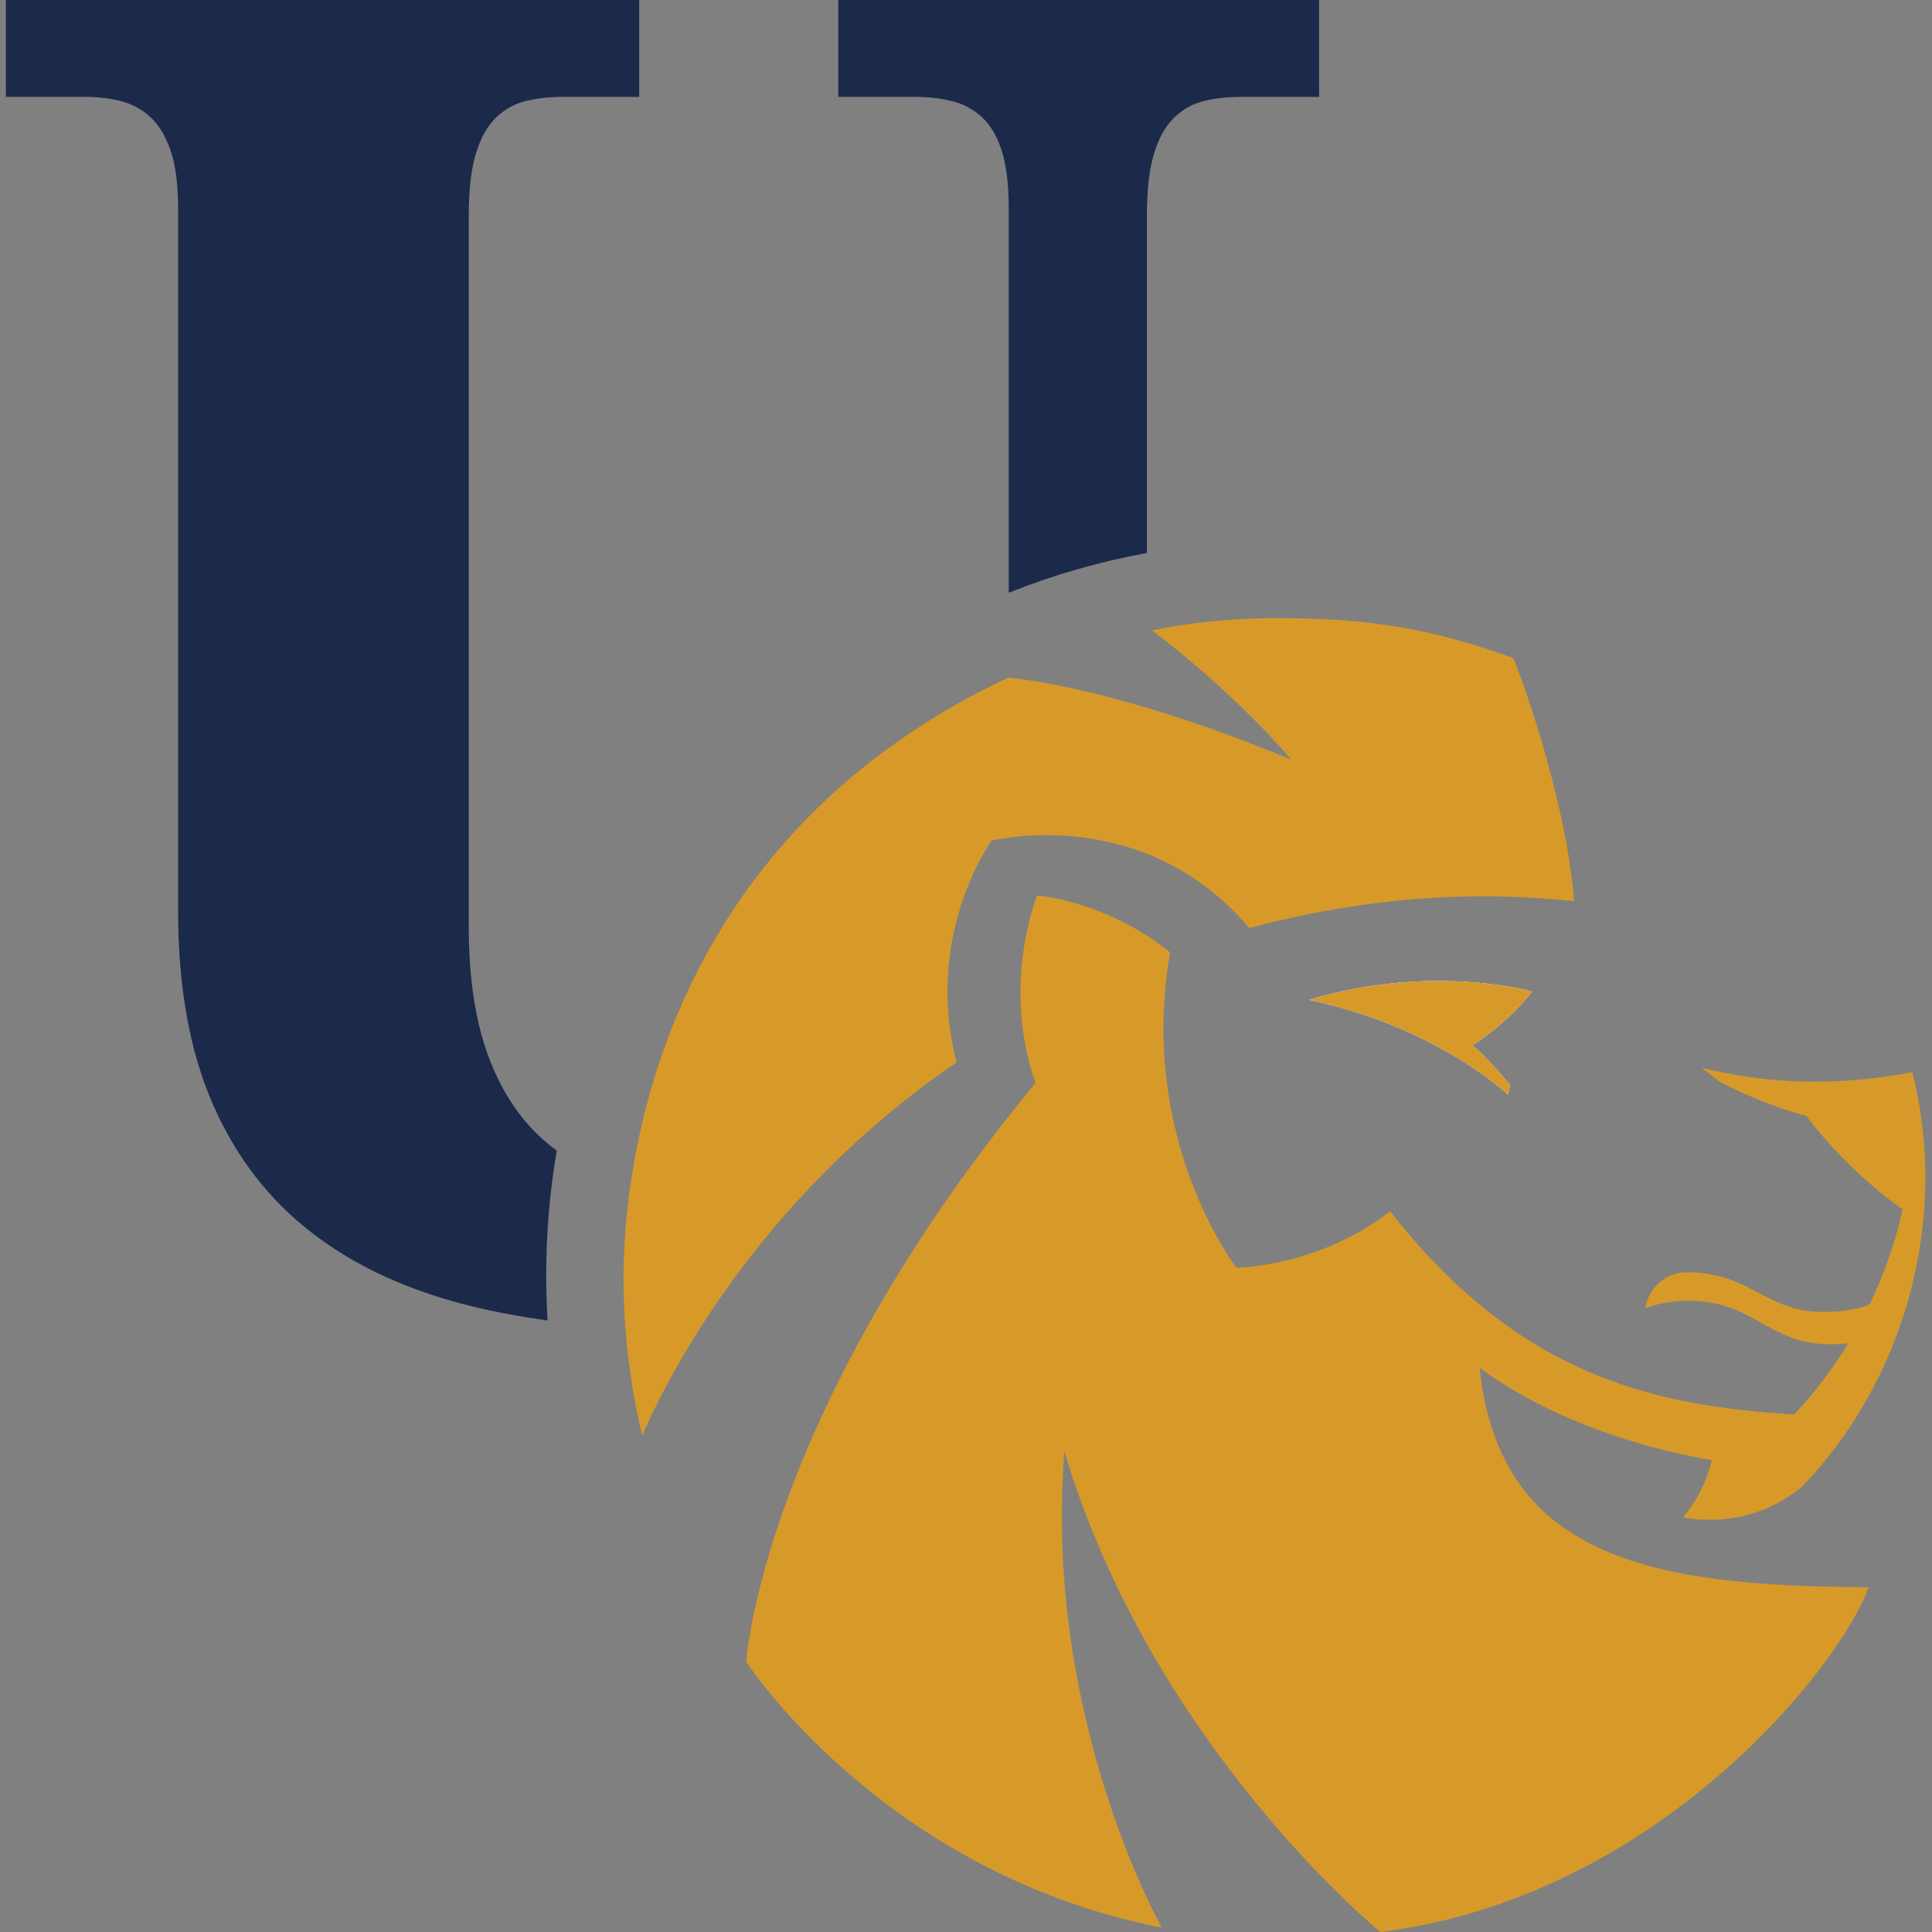
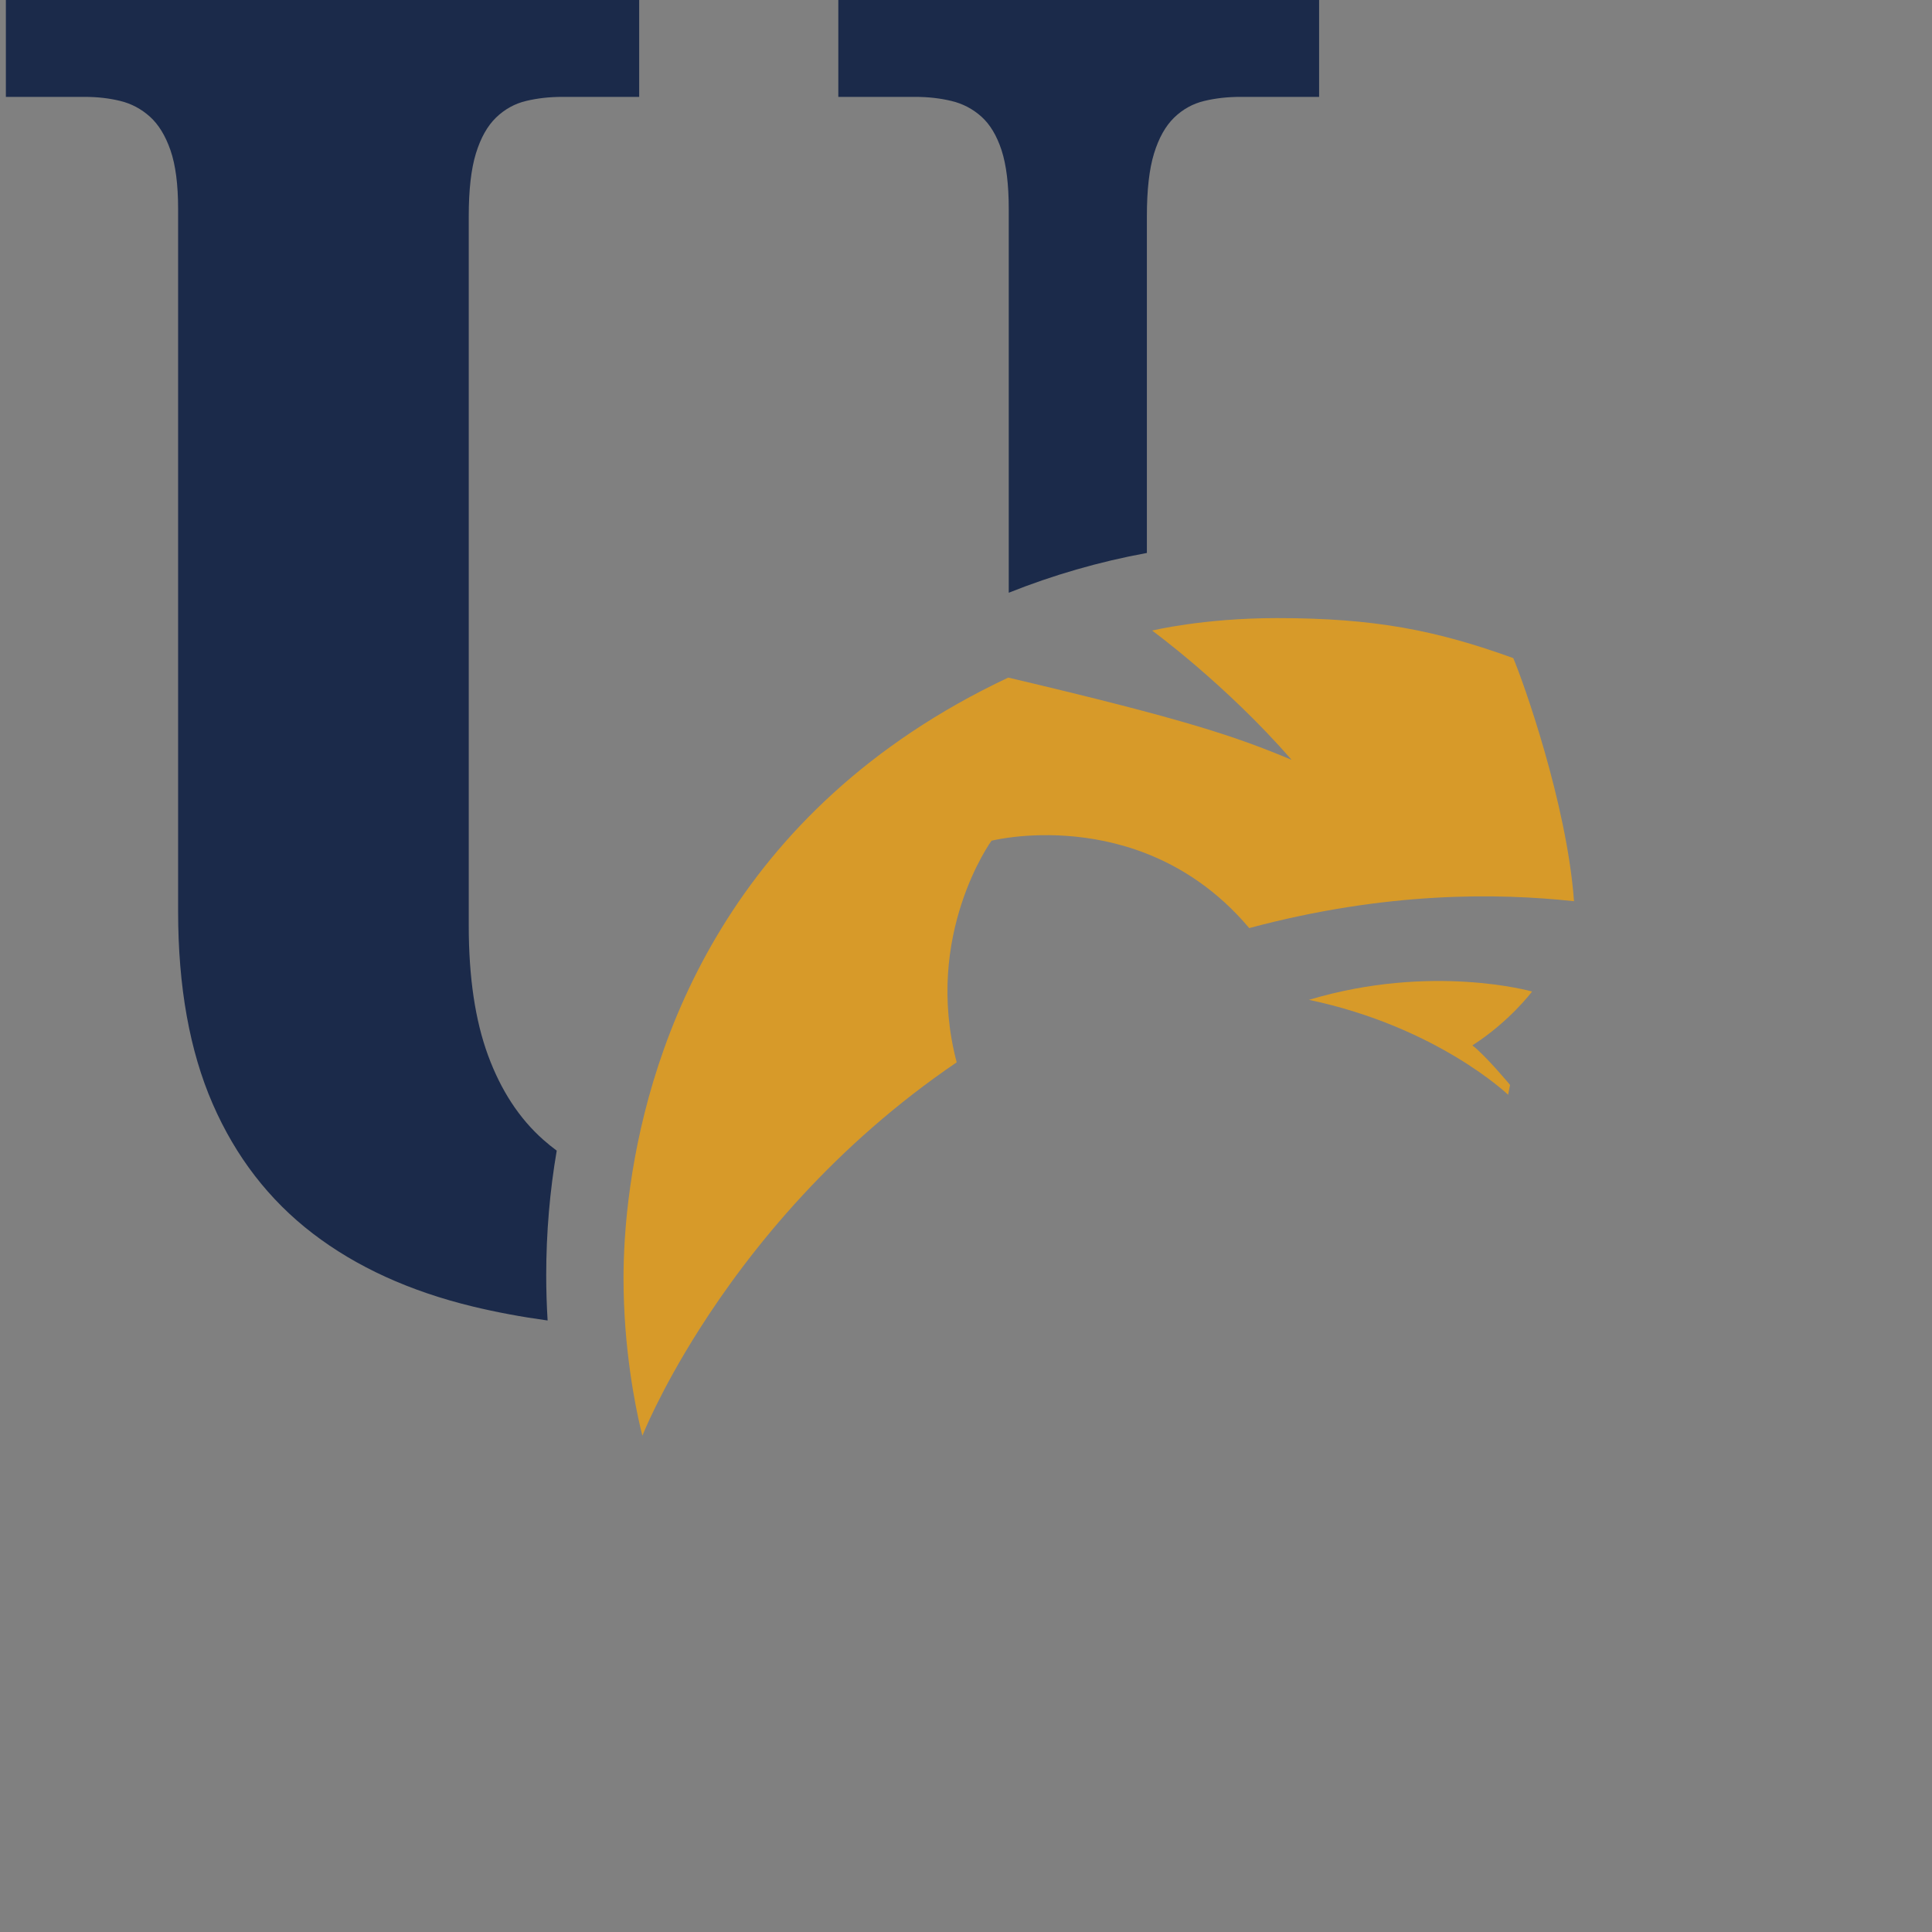
<svg xmlns="http://www.w3.org/2000/svg" width="220" height="220" viewBox="0 0 220 220" fill="none">
  <rect x="0" y="0" width="220" height="220" fill="#808080" stroke="none" />
  <g clip-path="url(#clip0_2038_538)">
    <path d="M0.67 0V11.033H9.657C11.09 11.033 12.435 11.184 13.695 11.494C14.952 11.8 16.075 12.395 17.064 13.279C18.05 14.166 18.835 15.444 19.413 17.109C19.993 18.781 20.282 21.01 20.282 23.801V103.781C20.282 112.36 21.592 119.662 24.214 125.689C26.837 131.716 30.632 136.637 35.603 140.45C40.574 144.262 46.653 147.036 53.838 148.775C56.542 149.427 59.38 149.958 62.358 150.367C62.252 148.656 62.199 146.931 62.199 145.192C62.199 140.362 62.608 135.63 63.396 131.026C62.865 130.635 62.351 130.216 61.854 129.776C59.13 127.361 57.038 124.157 55.574 120.176C54.109 116.191 53.377 111.273 53.377 105.415V24.618C53.377 21.622 53.648 19.239 54.194 17.468C54.74 15.697 55.504 14.335 56.493 13.381C57.478 12.431 58.619 11.8 59.915 11.494C61.207 11.184 62.569 11.033 63.998 11.033H72.785V0H0.67ZM95.46 0V11.033H104.243C105.676 11.033 107.035 11.184 108.331 11.494C109.623 11.8 110.763 12.395 111.752 13.279C112.738 14.166 113.506 15.444 114.051 17.109C114.593 18.781 114.868 21.01 114.868 23.801V67.496C119.888 65.493 125.151 63.962 130.597 62.966V24.618C130.597 21.622 130.868 19.239 131.414 17.468C131.96 15.697 132.727 14.335 133.713 13.381C134.698 12.431 135.842 11.8 137.134 11.494C138.426 11.184 139.792 11.033 141.222 11.033H150.209V0H95.46Z" fill="#1B2A4A" />
-     <path d="M167.663 119.042C169.153 120.179 171.951 123.541 171.951 123.541L171.733 124.661C171.733 124.661 163.671 116.934 149.055 113.853C163.066 109.657 174.458 112.906 174.458 112.906C174.458 112.906 171.93 116.3 167.663 119.042Z" fill="#FCFEFF" />
-     <path d="M179.235 102.623C170.575 101.687 157.87 101.497 142.253 105.682C138.627 101.387 134.54 98.775 130.597 97.219C124.053 94.639 117.899 94.97 114.868 95.382C113.622 95.551 112.904 95.734 112.904 95.734C112.904 95.734 105.124 106.457 108.94 120.968C101.973 125.703 96.178 130.941 91.422 136.077C86.367 141.538 82.487 146.878 79.632 151.373C75.109 158.488 73.151 163.484 73.151 163.484C73.151 163.484 71.764 158.411 71.215 151.194C71.085 149.423 71.001 147.526 71.001 145.544C71.001 143.125 71.145 139.464 71.778 135.018C74.084 118.827 82.878 92.206 114.801 77.164C114.801 77.164 114.822 77.164 114.868 77.171C115.519 77.223 121.061 77.755 130.597 80.596C135.195 81.965 140.722 83.874 147.08 86.524C139.585 77.921 131.196 71.805 131.196 71.805C131.196 71.805 137.015 70.383 145.408 70.383C156.528 70.383 163.534 71.767 172.317 74.939C173.356 77.34 178.429 91.474 179.235 102.623Z" fill="#D79A29" />
-     <path d="M212.774 180.73C209.686 189.57 188.817 216.057 157.187 220C157.187 220 131.196 198.8 121.208 165.272C118.765 195.589 132.29 219.496 132.29 219.496C100.529 213.265 84.969 189.225 84.969 189.225C84.969 189.225 86.011 173.052 100.051 148.807C104.543 141.048 110.365 132.469 117.913 123.326C113.974 112.019 118.1 101.975 118.1 101.975C118.1 101.975 124.172 102.422 130.594 106.541C131.477 107.104 132.368 107.741 133.251 108.456C129.492 129.779 140.796 144.357 140.796 144.357C140.796 144.357 150.068 144.311 158.306 137.929C173.567 157.555 189.8 160.097 204.286 161.083C206.141 159.136 208.366 156.39 210.478 152.957C210.478 152.957 209.922 153.07 208.356 153.07C201.357 153.07 199.752 148.113 192.218 148.113C189.493 148.113 187.342 148.951 187.342 148.951C187.374 148.789 187.413 148.624 187.455 148.462C187.994 146.381 189.859 144.892 192.007 144.882C192.024 144.882 192.042 144.882 192.06 144.882C199.417 144.882 200.973 149.395 207.627 149.395C211.091 149.395 212.89 148.557 212.89 148.557C214.115 146.047 215.882 141.548 216.643 137.714C209.82 132.852 205.698 127.068 205.698 127.068C202.026 126.114 198.213 124.46 195.76 123.147C195.439 122.886 194.411 122.08 193.767 121.615C199.752 122.971 207.042 124.09 217.766 122.094C222.349 140.566 215.689 158.516 205.166 169.306C198.917 174.544 191.641 172.774 191.641 172.774C191.641 172.774 193.901 170.426 194.939 166.268C194.939 166.268 179.721 164.11 168.487 155.742C170.701 177.072 187.48 180.698 212.774 180.73Z" fill="#D79A29" />
+     <path d="M179.235 102.623C170.575 101.687 157.87 101.497 142.253 105.682C138.627 101.387 134.54 98.775 130.597 97.219C124.053 94.639 117.899 94.97 114.868 95.382C113.622 95.551 112.904 95.734 112.904 95.734C112.904 95.734 105.124 106.457 108.94 120.968C101.973 125.703 96.178 130.941 91.422 136.077C86.367 141.538 82.487 146.878 79.632 151.373C75.109 158.488 73.151 163.484 73.151 163.484C73.151 163.484 71.764 158.411 71.215 151.194C71.085 149.423 71.001 147.526 71.001 145.544C71.001 143.125 71.145 139.464 71.778 135.018C74.084 118.827 82.878 92.206 114.801 77.164C114.801 77.164 114.822 77.164 114.868 77.171C135.195 81.965 140.722 83.874 147.08 86.524C139.585 77.921 131.196 71.805 131.196 71.805C131.196 71.805 137.015 70.383 145.408 70.383C156.528 70.383 163.534 71.767 172.317 74.939C173.356 77.34 178.429 91.474 179.235 102.623Z" fill="#D79A29" />
    <path d="M167.663 119.042C169.153 120.179 171.951 123.541 171.951 123.541L171.733 124.661C171.733 124.661 163.671 116.934 149.055 113.853C163.066 109.657 174.458 112.906 174.458 112.906C174.458 112.906 171.93 116.3 167.663 119.042Z" fill="#D79A29" />
  </g>
  <defs>
    <clipPath id="clip0_2038_538">
      <rect width="218.567" height="220" fill="white" transform="translate(0.67)" />
    </clipPath>
  </defs>
</svg>